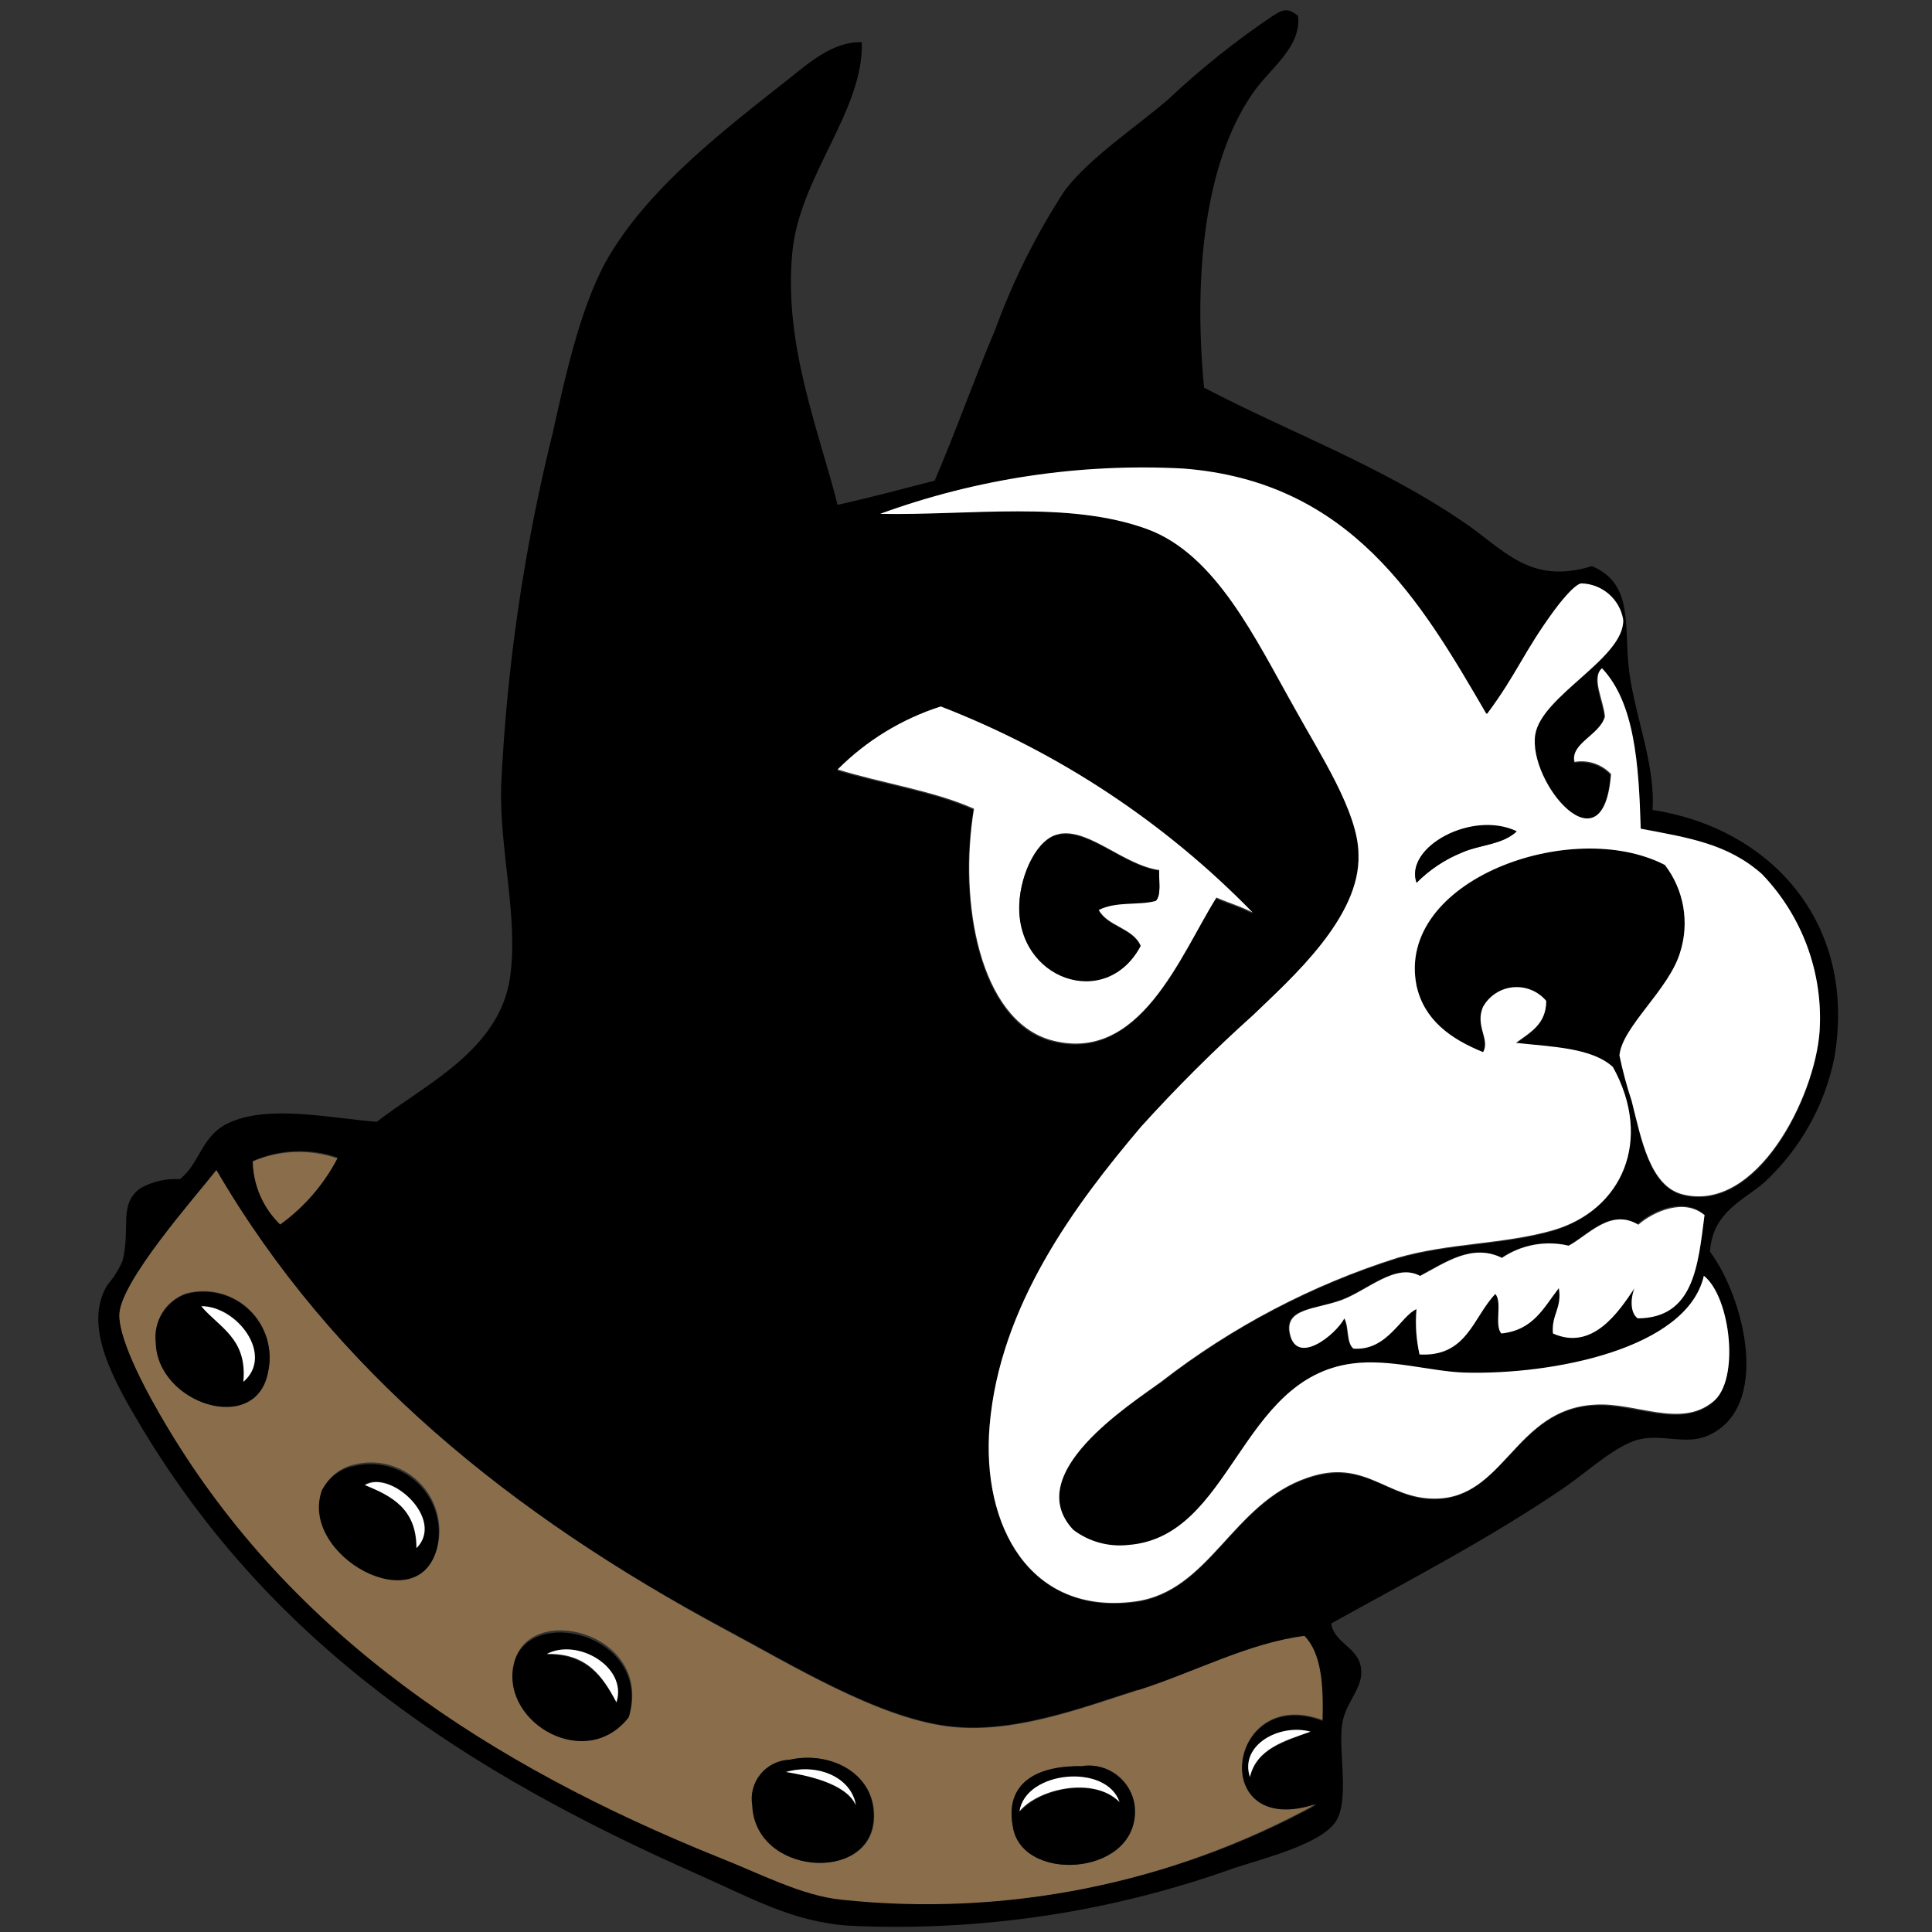
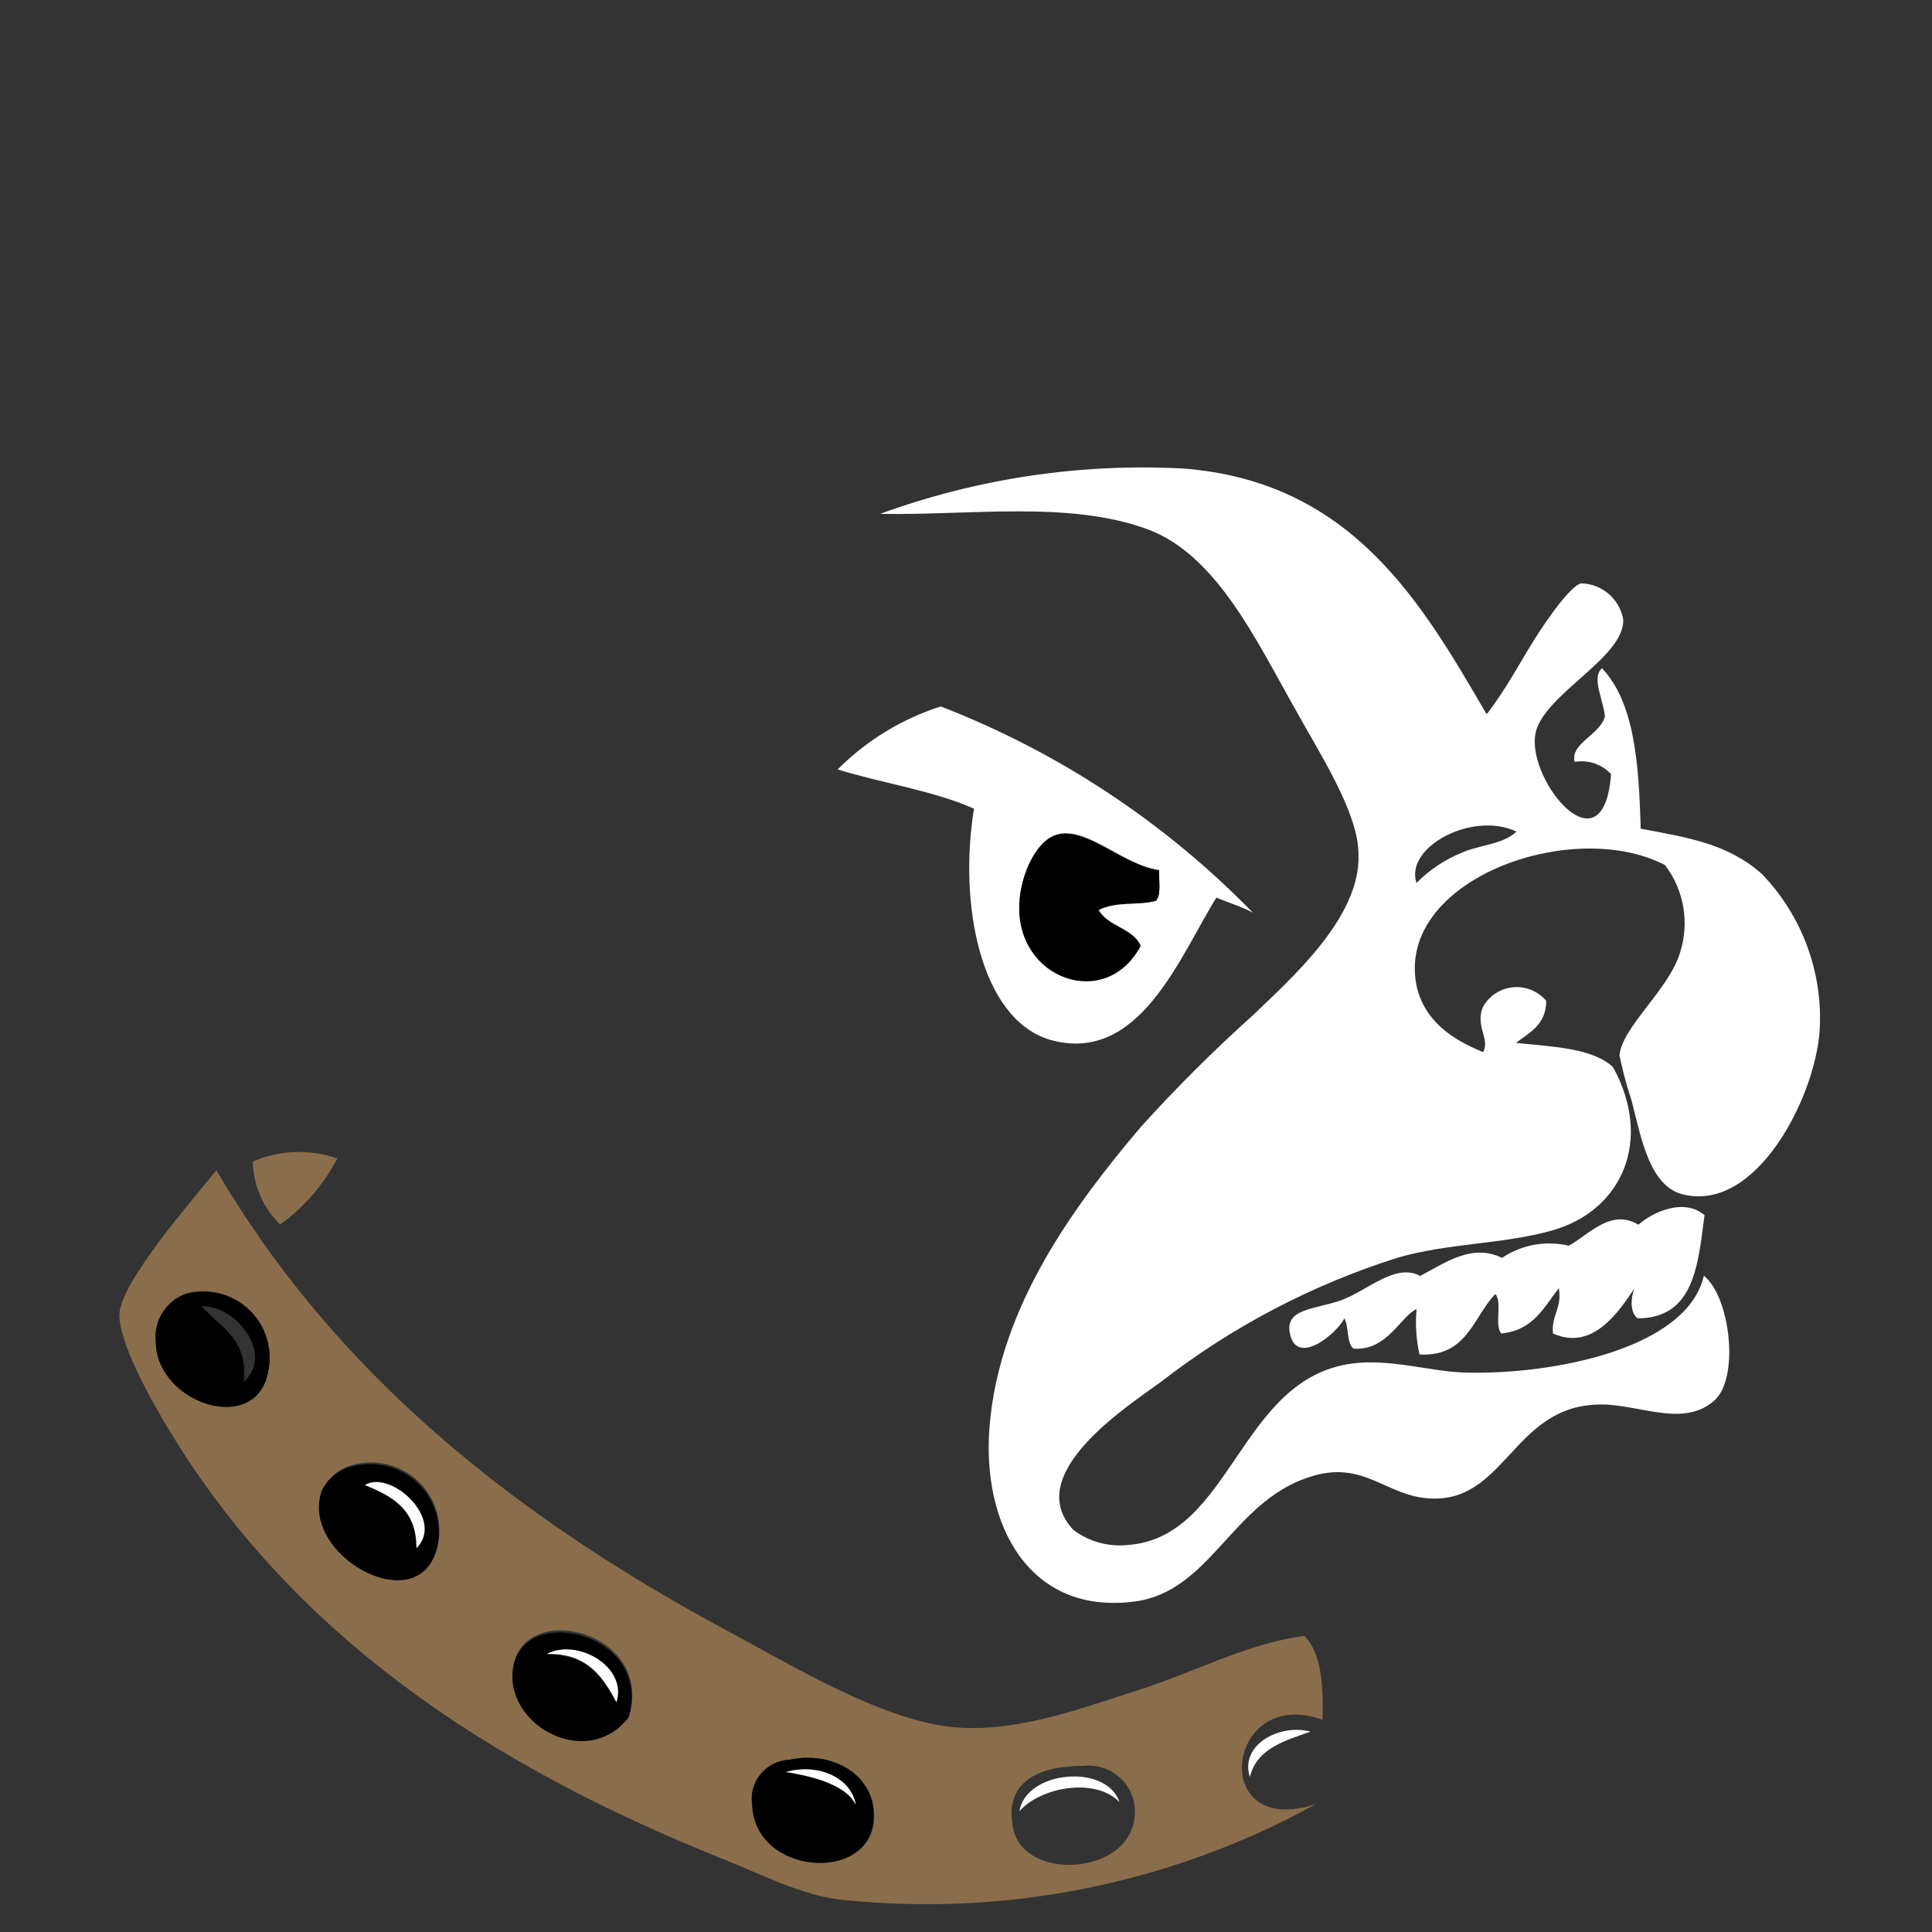
<svg xmlns="http://www.w3.org/2000/svg" width="200px" height="200px" viewBox="0 0 200 200" version="1.1">
  <rect x="0" y="0" width="200" height="200" fill="#333333" stroke="none" />
  <title>wofford</title>
  <desc>Created with Sketch.</desc>
  <defs />
  <g id="wofford" stroke="none" stroke-width="1" fill="none" fill-rule="evenodd">
    <g id="wofford_BGL">
      <g id="wofford" transform="translate(10, 1)">
-         <path d="M124.357,0.543 C124.815,3.87 121.46,6.043 119.651,8.696 C114.728,15.848 113.53,27.348 114.641,39.13 C123.355,43.696 132.745,47.109 141.306,52.913 C145.664,55.804 148.256,59.609 154.792,57.609 C158.931,59.326 158.19,63.413 158.561,67.63 C158.953,72.457 161.415,77.913 161.066,82.848 C172.983,84.652 182.329,94.261 179.889,108.522 C178.883,113.448 176.362,117.939 172.678,121.37 C170.499,123.283 167.297,124.413 167.014,128.565 C170.63,133.435 173.419,144.826 166.709,147.652 C164.53,148.565 162.199,147.478 159.803,147.978 C157.406,148.478 154.312,151.37 151.96,152.978 C144.269,158.239 135.708,162.674 127.799,167.065 C128.126,169.13 130.697,169.565 130.893,171.739 C131.154,173.609 129.499,175 129.019,177.065 C128.409,179.696 129.738,184.935 128.387,187.391 C127.037,189.848 120.741,191.391 117.734,192.391 C104.973,196.967 91.433,198.991 77.888,198.348 C72.028,197.957 67.649,195.413 62.203,193.022 C38.238,182.413 18.326,169.391 4.797,147 C1.987,142.283 -1.542,136.37 1.115,132.022 C1.762,131.273 2.291,130.43 2.684,129.522 C3.555,126.087 2.226,123.696 4.536,122 C5.776,121.307 7.19,120.983 8.61,121.065 C10.788,119.413 10.788,116.413 13.947,115.13 C18.021,113.391 24.143,114.739 29.001,115.13 C33.968,111.261 41.767,107.717 42.813,100.087 C43.663,93.891 41.702,87.043 41.876,80.37 C42.457,68.014 44.252,55.745 47.236,43.739 C48.674,37.217 50.307,30 53.183,25.283 C57.54,18.087 65.231,12.239 71.701,7.13 C73.749,5.5 76.276,3.261 79.217,3.37 C79.413,10.565 72.681,17.304 72.006,25.283 C71.156,34.652 74.642,43.239 76.712,51.261 C80.132,50.5 83.422,49.609 86.755,48.761 C88.934,43.696 90.851,38.239 93.029,33.109 C94.871,28.044 97.291,23.208 100.24,18.696 C102.811,15.326 107.408,12.304 110.915,9.304 C114.301,6.113 117.945,3.204 121.808,0.609 C122.527,0.196 123.181,-0.37 124.314,0.609 M112.397,47.565 C101.764,46.986 91.124,48.554 81.112,52.174 C90.393,52.348 100.589,50.783 108.715,53.739 C115.904,56.348 119.935,65.152 124.096,72.522 C126.666,77.13 130.631,83.109 130.631,87.543 C130.784,94.065 123.551,100.391 119.739,104.152 C115.664,107.798 111.788,111.658 108.127,115.717 C101.308,123.761 93.465,134.261 92.441,146.717 C91.591,157 96.646,166.283 107.495,164.87 C115.272,163.826 117.538,154.674 125.381,152.043 C131.394,150.022 133.638,154.217 138.452,154.217 C145.729,154.217 146.796,144.935 155.075,144.5 C159.214,144.283 163.964,146.978 167.319,144.196 C170.151,141.804 169.149,133.174 166.382,131.152 C164.661,138.696 150.783,141.435 141.59,141.174 C138.126,141.174 133.899,139.717 129.978,140.239 C118.257,141.783 117.538,158.217 106.776,159.022 C104.757,159.241 102.73,158.681 101.112,157.457 C95.665,151.652 106.95,144.413 110.218,142.109 C117.542,136.412 125.827,132.068 134.684,129.283 C140.021,127.739 145.576,127.913 150.696,126.457 C157.972,124.283 161.131,117.065 156.97,109.543 C154.792,107.543 150.696,107.37 146.927,107.043 C148.343,105.957 150.021,105.13 150.064,102.696 C149.215,101.704 147.933,101.188 146.632,101.314 C145.331,101.439 144.172,102.19 143.529,103.326 C142.657,105.304 144.291,106.696 143.529,108.022 C140.086,106.522 137.429,104.543 136.644,101.043 C134.466,90.174 152.722,83.522 162.351,88.522 C164.329,91.105 164.915,94.491 163.92,97.587 C162.765,101.435 157.907,105.283 157.646,108.239 C157.975,109.863 158.397,111.467 158.909,113.043 C159.868,116.87 160.761,121.913 164.247,122.739 C171.915,124.587 177.863,112.739 178.364,105.848 C178.75,99.825 176.584,93.918 172.395,89.565 C168.844,86.413 164.77,85.804 159.846,84.87 C159.65,78.174 159.192,71.826 155.772,68.261 C154.639,69.261 155.946,71.63 156.077,73.283 C155.554,75.196 152.461,76.065 152.94,77.978 C154.325,77.741 155.737,78.205 156.709,79.217 C155.946,89.478 147.995,80.065 148.866,75.152 C149.52,71.087 158.103,67.239 157.972,63.261 C157.616,61.124 155.786,59.544 153.615,59.5 C152.853,59.63 151.262,61.674 150.805,62.326 C147.624,66.674 146.971,68.848 143.899,72.978 C137.167,61.413 129.934,48.957 112.528,47.609 M87.321,72.239 C83.291,73.529 79.631,75.766 76.646,78.761 C81.287,80.196 86.581,80.935 90.764,82.826 C89.151,92.5 91.395,104.565 98.606,106.739 C107.931,109.391 112.135,98.043 115.861,92.022 C117.103,92.565 118.475,92.957 119.63,93.587 C110.522,84.238 99.502,76.957 87.321,72.239 M16.169,119.196 C16.218,121.656 17.236,123.999 19.001,125.717 C21.499,123.918 23.536,121.557 24.949,118.826 C22.105,117.845 18.997,117.961 16.235,119.152 M107.778,173.913 C101.896,175.783 94.707,178.543 88.019,177.652 C80.742,176.696 71.897,171.283 65.1,167.652 C42.835,155.761 24.513,140.891 12.4,120.13 C10.222,122.913 2.357,131.761 2.357,135.152 C2.357,137.957 5.364,143.478 7.39,146.739 C20.265,168.174 40.526,181.522 64.49,191.196 C68.847,192.913 72.965,195.13 77.039,195.543 C94.059,197.43 111.248,194.045 126.274,185.848 C114.946,189.565 116.906,173.391 126.906,177.152 C126.906,173.5 126.797,170.174 125.032,168.457 C119.216,169.196 113.856,172.152 107.778,174.087 M159.541,125.761 C156.578,124.043 154.356,126.87 152.33,127.935 C149.953,127.37 147.447,127.828 145.424,129.196 C142.33,127.674 139.585,129.674 136.949,131.065 C134.422,129.674 131.525,132.565 128.801,133.565 C126.078,134.565 122.919,134.391 123.464,137.022 C124.161,140.435 128.235,137.13 129.106,135.457 C129.607,136.304 129.303,137.957 130.043,138.587 C133.616,138.783 135.01,135.196 136.579,134.5 C136.464,136.053 136.589,137.615 136.949,139.13 C141.873,139.348 142.483,135.283 144.792,132.87 C145.555,133.674 144.661,136.152 145.424,136.957 C148.757,136.717 149.781,134.239 151.371,132.261 C151.72,134.435 150.587,135 150.761,136.957 C154.792,138.783 157.537,134.783 159.214,132.261 C158.8,133.196 158.713,134.826 159.541,135.391 C165.358,135.391 165.794,129.935 166.447,124.739 C164.269,122.848 161.088,124.326 159.541,125.674 M119.39,183.043 C120,180.109 122.941,179.304 125.664,178.261 C122.484,177.391 118.301,179.63 119.39,182.957" id="Shape" fill="#000000" fill-rule="nonzero" />
        <path d="M143.964,72.87 C147.036,68.739 147.69,66.565 150.87,62.217 C151.328,61.587 152.918,59.522 153.681,59.391 C155.851,59.435 157.682,61.016 158.038,63.152 C158.169,67.13 149.585,70.978 148.931,75.043 C148.147,79.957 156.012,89.391 156.774,79.13 C155.811,78.103 154.394,77.629 153.005,77.87 C152.526,75.957 155.62,75.087 156.143,73.174 C156.012,71.522 154.705,69.152 155.838,68.174 C159.214,71.739 159.65,78.065 159.846,84.783 C164.77,85.717 168.844,86.326 172.395,89.478 C176.584,93.831 178.75,99.738 178.364,105.761 C177.863,112.652 171.828,124.5 164.247,122.652 C160.761,121.826 159.89,116.783 158.909,112.957 C158.398,111.417 157.976,109.849 157.646,108.261 C157.907,105.304 162.765,101.457 163.92,97.609 C164.915,94.513 164.329,91.127 162.351,88.543 C152.7,83.543 134.422,90.109 136.644,101.065 C137.429,104.543 140.086,106.522 143.529,107.913 C144.291,106.587 142.657,105.196 143.529,103.217 C144.169,102.076 145.331,101.322 146.636,101.201 C147.941,101.079 149.223,101.606 150.064,102.609 C150.064,105.065 148.343,105.891 146.927,106.957 C150.696,107.37 154.792,107.457 156.97,109.457 C161.131,116.978 157.972,124.304 150.696,126.37 C145.555,127.826 140.021,127.652 134.684,129.196 C125.832,131.992 117.548,136.335 110.218,142.022 C106.95,144.435 95.665,151.565 101.112,157.37 C102.73,158.594 104.757,159.154 106.776,158.935 C117.538,158.13 118.257,141.696 129.978,140.152 C133.877,139.63 138.126,140.978 141.59,141.087 C150.783,141.348 164.661,138.609 166.382,131.065 C169.149,133.239 170.151,141.935 167.319,144.109 C163.964,146.891 159.214,144.109 155.075,144.413 C146.796,144.848 145.729,154.217 138.452,154.13 C133.529,154.13 131.285,149.913 125.381,151.957 C117.538,154.587 115.272,163.739 107.495,164.783 C96.602,166.239 91.591,156.913 92.441,146.63 C93.465,134.174 101.308,123.674 108.127,115.63 C111.793,111.577 115.669,107.716 119.739,104.065 C123.638,100.304 130.871,93.957 130.631,87.457 C130.631,83.109 126.623,77.043 124.096,72.435 C120,65.217 115.904,56.37 108.715,53.761 C100.589,50.804 90.393,52.37 81.112,52.196 C91.145,48.534 101.816,46.937 112.484,47.5 C129.912,48.848 137.124,61.304 143.855,72.87 M136.644,90.391 C137.984,89.04 139.585,87.975 141.35,87.261 C143.202,86.435 145.511,86.457 146.993,85.087 C142.374,82.913 135.359,86.739 136.644,90.413" id="Shape" fill="#FFFFFF" />
        <path d="M119.695,93.478 C118.54,92.848 117.168,92.457 115.926,91.913 C112.201,97.826 107.996,109.304 98.672,106.63 C91.461,104.457 89.217,92.5 90.829,82.717 C86.646,80.848 81.352,80.087 76.712,78.652 C79.696,75.657 83.357,73.421 87.387,72.13 C99.568,76.848 110.587,84.129 119.695,93.478 M99.609,85.348 C97.43,85.717 95.665,89.326 95.535,92.543 C95.208,100.348 104.467,103.63 108.083,96.891 C107.255,95.022 104.641,94.913 103.726,93.152 C105.621,92.174 107.865,92.696 109.674,92.196 C110.24,91.609 109.913,90.13 110,89.065 C106.297,88.543 102.724,84.717 99.63,85.326" id="Shape" fill="#FFFFFF" />
-         <path d="M146.993,85.065 C145.511,86.457 143.202,86.435 141.35,87.239 C139.585,87.953 137.984,89.018 136.644,90.37 C135.359,86.696 142.374,82.848 146.993,85.043" id="Shape" fill="#000000" fill-rule="nonzero" />
        <path d="M24.949,118.87 C23.536,121.601 21.499,123.962 19.001,125.761 C17.236,124.043 16.218,121.7 16.169,119.239 C18.931,118.048 22.04,117.932 24.884,118.913" id="Shape" fill="#8A6E4B" />
        <path d="M125.032,168.348 C126.797,170.13 127.015,173.457 126.906,177.043 C116.906,173.348 114.946,189.522 126.274,185.739 C111.272,194.011 94.081,197.472 77.039,195.652 C72.965,195.217 68.782,193 64.49,191.304 C40.526,181.652 20.265,168.283 7.39,146.848 C5.364,143.478 2.357,137.957 2.357,135.152 C2.357,131.761 10.222,122.913 12.4,120.13 C24.513,140.891 42.9,155.761 65.1,167.717 C71.897,171.348 80.742,176.761 88.019,177.717 C94.707,178.609 101.896,175.848 107.778,173.978 C113.66,172.109 119.216,169.087 125.032,168.348 M6.126,137.913 C6.257,144.239 16.453,147.587 17.738,141.043 C18.28,138.699 17.55,136.242 15.814,134.573 C14.078,132.903 11.591,132.264 9.263,132.891 C7.175,133.635 5.876,135.715 6.126,137.913 M23.38,153.13 C21.006,159.826 33.402,166.674 35.297,159.087 C35.872,156.668 35.13,154.125 33.344,152.392 C31.558,150.659 28.99,149.99 26.583,150.63 C25.215,150.954 24.065,151.871 23.446,153.13 M43.205,171.304 C42.094,177.283 50.874,182.174 55.144,176.609 C57.627,167.913 44.469,164.674 43.205,171.304 M67.932,185.87 C68.215,193.087 80.023,193.913 80.481,187.435 C80.808,182.717 76.124,180.196 71.766,181.174 C70.607,181.221 69.523,181.762 68.789,182.66 C68.056,183.558 67.744,184.727 67.932,185.87 M94.903,188.37 C96.166,194.087 108.257,193.065 107.451,185.87 C107.08,183.299 104.72,181.494 102.136,181.804 C97.648,181.804 93.814,183.37 94.903,188.326" id="Shape" fill="#8A6E4B" />
        <path d="M166.447,124.826 C165.772,130.022 165.358,135.435 159.541,135.478 C158.713,134.913 158.8,133.304 159.214,132.348 C157.537,134.848 154.857,138.87 150.761,137.043 C150.587,135.087 151.72,134.457 151.371,132.348 C149.825,134.326 148.757,136.696 145.424,137.043 C144.661,136.239 145.555,133.761 144.792,132.957 C142.483,135.37 141.873,139.478 136.949,139.217 C136.604,137.677 136.501,136.093 136.644,134.522 C135.01,135.217 133.616,138.87 130.109,138.609 C129.368,137.978 129.673,136.435 129.172,135.478 C128.3,137.152 124.226,140.457 123.529,137.043 C122.985,134.413 126.187,134.565 128.867,133.587 C131.546,132.609 134.488,129.696 137.015,131.087 C139.651,129.696 142.396,127.696 145.489,129.217 C147.512,127.849 150.018,127.392 152.395,127.957 C154.421,126.87 156.752,124.043 159.606,125.783 C161.131,124.435 164.399,122.957 166.512,124.848" id="Shape" fill="#FFFFFF" />
        <path d="M9.263,132.957 C11.591,132.33 14.078,132.968 15.814,134.638 C17.55,136.308 18.28,138.764 17.738,141.109 C16.453,147.63 6.257,144.304 6.126,137.978 C5.876,135.78 7.175,133.7 9.263,132.957 M15.232,142.043 C18.413,139.283 14.535,134.13 10.875,134.217 C12.749,136.391 15.712,137.543 15.232,142.043" id="Shape" fill="#000000" fill-rule="nonzero" />
-         <path d="M10.832,134.217 C14.535,134.217 18.413,139.283 15.189,142.043 C15.625,137.543 12.662,136.413 10.832,134.217" id="Shape" fill="#FFFFFF" />
        <path d="M26.517,150.804 C28.925,150.164 31.493,150.832 33.279,152.566 C35.065,154.299 35.807,156.842 35.232,159.261 C33.336,166.848 20.94,160 23.315,153.304 C23.941,152.051 25.089,151.137 26.452,150.804 M27.716,152.696 C30.504,153.87 33.14,155.196 33.053,159.217 C36.038,156.174 30.374,151.022 27.716,152.696" id="Shape" fill="#000000" fill-rule="nonzero" />
        <path d="M33.119,159.261 C33.119,155.196 30.57,153.87 27.781,152.739 C30.439,151.109 36.103,156.261 33.119,159.261" id="Shape" fill="#FFFFFF" />
        <path d="M55.079,176.783 C50.721,182.391 42.007,177.457 43.14,171.478 C44.404,164.957 57.562,168.087 55.079,176.783 M46.604,170.261 C50.787,170.261 52.399,172.609 53.815,175.261 C54.991,171.587 49.763,168.587 46.604,170.261" id="Shape" fill="#000000" fill-rule="nonzero" />
        <path d="M53.815,175.217 C52.399,172.565 50.787,170.109 46.604,170.217 C49.763,168.543 54.991,171.543 53.815,175.217" id="Shape" fill="#FFFFFF" />
        <path d="M125.664,178.261 C122.941,179.217 120.087,180.022 119.39,182.957 C118.301,179.63 122.484,177.391 125.664,178.261" id="Shape" fill="#FFFFFF" />
        <path d="M71.701,181.174 C76.058,180.196 80.808,182.717 80.415,187.435 C79.958,193.957 68.15,193.109 67.867,185.87 C67.679,184.737 67.983,183.579 68.702,182.683 C69.421,181.787 70.487,181.239 71.636,181.174 M71.309,182.435 C73.27,182.761 77.496,183.543 78.542,185.87 C78.062,182.978 74.577,181.522 71.309,182.435" id="Shape" fill="#000000" fill-rule="nonzero" />
-         <path d="M102.136,181.804 C104.72,181.494 107.08,183.299 107.451,185.87 C108.257,193.065 96.166,194.087 94.903,188.37 C93.814,183.37 97.648,181.696 102.136,181.848 M95.6,186.543 C97.582,184.174 103.312,182.913 105.948,185.587 C104.597,181.565 96.254,182.326 95.6,186.543" id="Shape" fill="#000000" fill-rule="nonzero" />
        <path d="M78.607,185.87 C77.561,183.543 73.335,182.761 71.374,182.435 C74.642,181.5 78.128,182.978 78.607,185.87" id="Shape" fill="#FFFFFF" />
        <path d="M105.883,185.543 C103.247,182.87 97.517,184.13 95.535,186.5 C96.188,182.283 104.532,181.522 105.883,185.543" id="Shape" fill="#FFFFFF" />
        <path d="M109.979,89.13 C109.979,90.196 110.218,91.674 109.652,92.261 C107.844,92.761 105.6,92.261 103.704,93.217 C104.641,94.978 107.255,95.087 108.061,96.957 C104.467,103.674 95.186,100.391 95.513,92.609 C95.644,89.391 97.452,85.783 99.587,85.413 C102.724,84.783 106.275,88.609 109.979,89.13" id="Shape" fill="#000000" fill-rule="nonzero" />
      </g>
    </g>
  </g>
</svg>